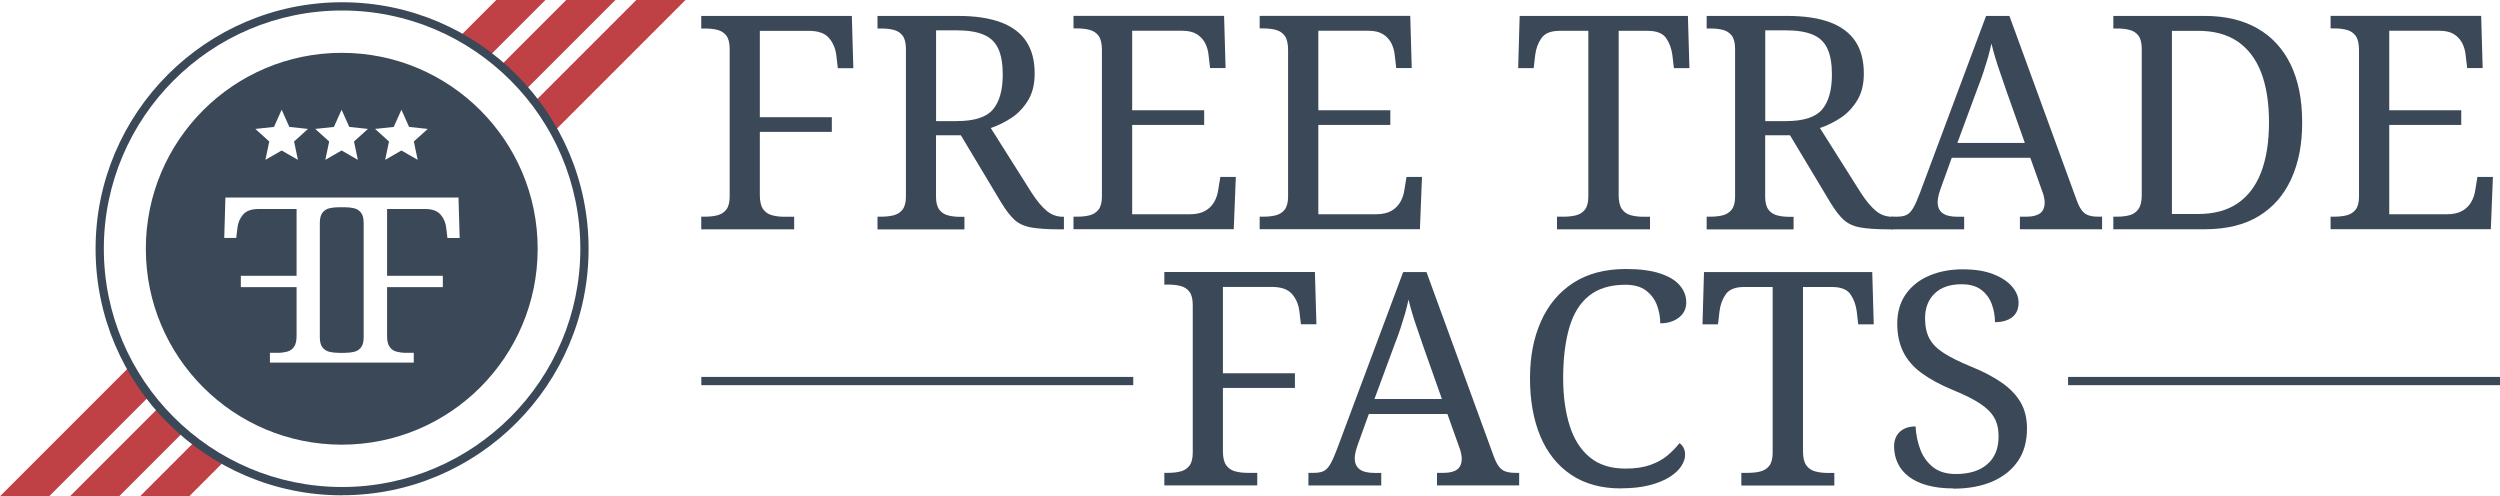
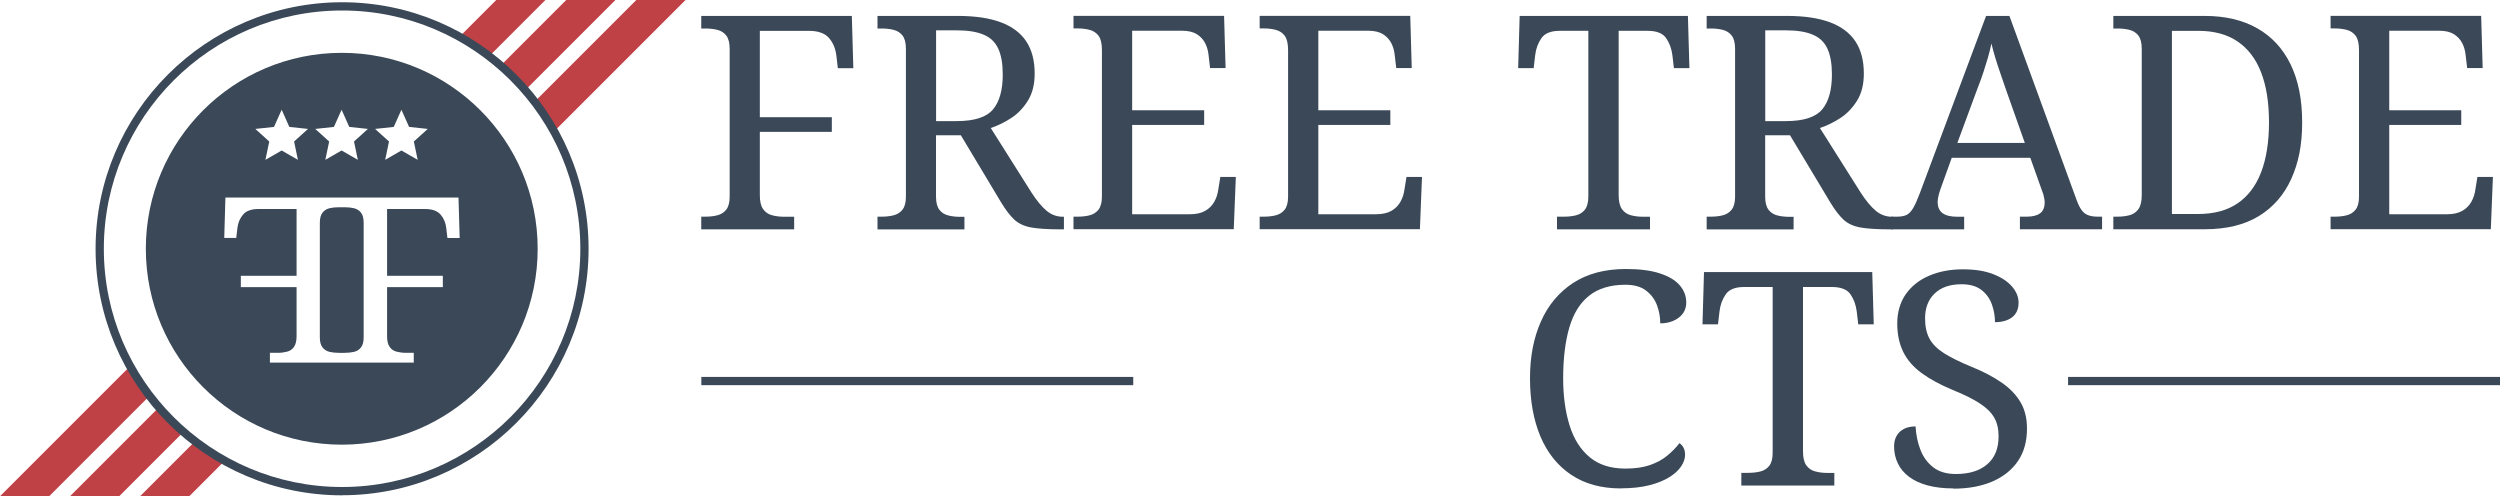
<svg xmlns="http://www.w3.org/2000/svg" id="Layer_2" data-name="Layer 2" viewBox="0 0 300 59.55">
  <defs>
    <style>      .cls-1 {        fill: #3a4858;      }      .cls-1, .cls-2 {        stroke-width: 0px;      }      .cls-2 {        fill: #bf4146;      }    </style>
  </defs>
  <g id="Layer_1-2" data-name="Layer 1">
    <g>
      <rect class="cls-1" x="248.17" y="45.23" width="51.83" height=".99" />
      <rect class="cls-1" x="84.16" y="45.23" width="51.83" height=".99" />
      <g>
        <path class="cls-1" d="M84.15,27.51v-1.51h.47c.53,0,1.01-.05,1.45-.16.44-.11.8-.33,1.08-.68.27-.35.41-.87.41-1.56V5.86c0-.72-.14-1.25-.41-1.6-.28-.35-.63-.57-1.08-.68-.44-.11-.93-.16-1.45-.16h-.47v-1.51h18.07l.18,6.27h-1.86l-.18-1.54c-.1-.81-.39-1.51-.88-2.08-.49-.57-1.3-.86-2.42-.86h-5.88v10.36h8.64v1.76h-8.64v7.6c0,.74.13,1.3.39,1.67.26.37.62.62,1.08.74.45.12.94.18,1.47.18h1.18v1.51h-11.15Z" />
        <path class="cls-1" d="M105.3,27.51v-1.51h.47c.53,0,1.01-.05,1.45-.16.44-.11.8-.33,1.08-.68.27-.35.41-.87.41-1.56V5.86c0-.72-.14-1.25-.41-1.6-.28-.35-.63-.57-1.08-.68-.44-.11-.93-.16-1.45-.16h-.47v-1.51h9.65c2.08,0,3.8.26,5.16.77,1.36.51,2.38,1.28,3.05,2.3.67,1.02,1,2.3,1,3.85,0,1.27-.26,2.34-.79,3.21-.53.87-1.19,1.57-1.99,2.1-.8.53-1.63.93-2.49,1.22l4.91,7.78c.62.96,1.22,1.67,1.79,2.15.57.48,1.23.72,1.97.72h.11v1.51h-.5c-1.48,0-2.64-.08-3.46-.23-.82-.15-1.49-.47-1.99-.93-.5-.47-1.03-1.15-1.58-2.06l-4.84-8.07h-2.98v7.39c0,.69.14,1.21.41,1.56.27.35.63.57,1.08.68.44.11.93.16,1.45.16h.47v1.51h-10.43ZM114.84,14.53c2.1,0,3.54-.47,4.32-1.4.78-.93,1.17-2.33,1.17-4.19,0-1.29-.18-2.32-.54-3.1-.36-.78-.94-1.34-1.76-1.68-.81-.35-1.9-.52-3.26-.52h-2.44v10.9h2.51Z" />
        <path class="cls-1" d="M128.82,27.51v-1.51h.47c.53,0,1.01-.05,1.45-.16.44-.11.8-.33,1.08-.68.27-.35.41-.87.41-1.56V6c0-.76-.13-1.33-.39-1.69-.26-.36-.62-.6-1.06-.72-.44-.12-.94-.18-1.49-.18h-.47v-1.51h18.07l.18,6.27h-1.86l-.18-1.54c-.05-.53-.19-1.01-.41-1.45-.23-.44-.56-.8-1-1.08-.44-.27-1.02-.41-1.74-.41h-6.02v9.54h8.64v1.76h-8.64v10.72h6.92c.76,0,1.38-.14,1.85-.41.47-.27.82-.63,1.08-1.08.25-.44.41-.93.48-1.45l.25-1.54h1.86l-.25,6.27h-19.22Z" />
        <path class="cls-1" d="M151.16,27.51v-1.51h.47c.53,0,1.01-.05,1.45-.16.44-.11.8-.33,1.08-.68.27-.35.41-.87.41-1.56V6c0-.76-.13-1.33-.39-1.69-.26-.36-.62-.6-1.06-.72-.44-.12-.94-.18-1.49-.18h-.47v-1.51h18.07l.18,6.27h-1.86l-.18-1.54c-.05-.53-.19-1.01-.41-1.45-.23-.44-.56-.8-1-1.08-.44-.27-1.02-.41-1.74-.41h-6.02v9.54h8.64v1.76h-8.64v10.72h6.92c.76,0,1.38-.14,1.85-.41.47-.27.82-.63,1.08-1.08.25-.44.41-.93.48-1.45l.25-1.54h1.86l-.25,6.27h-19.22Z" />
        <path class="cls-1" d="M186.84,27.51v-1.51h.82c.53,0,1.01-.05,1.45-.16.44-.11.8-.33,1.08-.68.27-.35.41-.87.41-1.56V3.7h-3.44c-1.05,0-1.78.29-2.19.88-.41.59-.66,1.27-.75,2.06l-.18,1.54h-1.86l.18-6.27h20.19l.18,6.27h-1.86l-.18-1.54c-.1-.79-.35-1.48-.75-2.06-.41-.59-1.15-.88-2.22-.88h-3.48v19.72c0,.74.13,1.3.39,1.67.26.37.62.62,1.08.74.45.12.94.18,1.47.18h.82v1.51h-11.15Z" />
        <path class="cls-1" d="M204.8,27.51v-1.51h.47c.53,0,1.01-.05,1.45-.16.44-.11.8-.33,1.08-.68.27-.35.41-.87.41-1.56V5.86c0-.72-.14-1.25-.41-1.6-.28-.35-.63-.57-1.08-.68-.44-.11-.93-.16-1.45-.16h-.47v-1.51h9.65c2.08,0,3.8.26,5.16.77,1.36.51,2.38,1.28,3.05,2.3.67,1.02,1,2.3,1,3.85,0,1.27-.26,2.34-.79,3.21-.53.87-1.19,1.57-1.99,2.1-.8.53-1.63.93-2.49,1.22l4.91,7.78c.62.96,1.22,1.67,1.79,2.15.57.48,1.23.72,1.97.72h.11v1.51h-.5c-1.48,0-2.64-.08-3.46-.23-.82-.15-1.49-.47-1.99-.93-.5-.47-1.03-1.15-1.58-2.06l-4.84-8.07h-2.98v7.39c0,.69.14,1.21.41,1.56.27.35.63.57,1.08.68.44.11.93.16,1.45.16h.47v1.51h-10.43ZM214.34,14.53c2.1,0,3.54-.47,4.32-1.4.78-.93,1.17-2.33,1.17-4.19,0-1.29-.18-2.32-.54-3.1-.36-.78-.94-1.34-1.76-1.68-.81-.35-1.9-.52-3.26-.52h-2.44v10.9h2.51Z" />
        <path class="cls-1" d="M226.96,27.51v-1.51h.68c.48,0,.86-.07,1.15-.21.29-.14.55-.42.79-.82.24-.41.5-.99.79-1.76l7.96-21.3h2.8l8.1,22.19c.19.5.39.89.61,1.17.22.28.48.47.79.57.31.11.69.16,1.15.16h.47v1.51h-9.86v-1.51h.82c.72,0,1.25-.14,1.61-.41.36-.27.54-.71.54-1.31,0-.14-.01-.28-.04-.41-.02-.13-.05-.27-.09-.43-.04-.16-.09-.32-.16-.48l-1.43-4.02h-9.43l-1.36,3.77c-.07.19-.13.38-.18.57-.05.19-.08.36-.11.52-.02.16-.04.3-.04.45,0,.6.2,1.04.59,1.33.39.29.99.43,1.77.43h.82v1.51h-8.75ZM234.88,17.15h8.1l-2.22-6.27c-.24-.72-.47-1.4-.7-2.04-.23-.65-.43-1.27-.61-1.86-.18-.6-.34-1.18-.48-1.76-.12.57-.26,1.13-.41,1.67-.16.54-.33,1.1-.52,1.68-.19.59-.43,1.25-.72,1.99l-2.44,6.6Z" />
        <path class="cls-1" d="M253.6,27.51v-1.51h.47c.55,0,1.05-.06,1.49-.18.44-.12.79-.36,1.06-.74.26-.37.39-.93.39-1.67V5.86c0-.72-.14-1.25-.41-1.6-.27-.35-.63-.57-1.08-.68s-.93-.16-1.45-.16h-.47v-1.51h10.97c2.46,0,4.57.5,6.31,1.49,1.74.99,3.08,2.44,4,4.34.92,1.9,1.38,4.21,1.38,6.94s-.44,4.87-1.31,6.79c-.87,1.92-2.17,3.41-3.89,4.46-1.72,1.05-3.89,1.58-6.49,1.58h-10.97ZM263.75,25.68c1.91,0,3.5-.42,4.75-1.27,1.25-.85,2.2-2.09,2.83-3.73.63-1.64.95-3.64.95-6.01s-.32-4.36-.95-5.99-1.58-2.86-2.83-3.71-2.83-1.27-4.71-1.27h-3.16v21.98h3.12Z" />
        <path class="cls-1" d="M279.67,27.51v-1.51h.47c.53,0,1.01-.05,1.45-.16.44-.11.8-.33,1.08-.68s.41-.87.41-1.56V6c0-.76-.13-1.33-.39-1.69-.26-.36-.62-.6-1.06-.72-.44-.12-.94-.18-1.49-.18h-.47v-1.51h18.07l.18,6.27h-1.86l-.18-1.54c-.05-.53-.19-1.01-.41-1.45-.23-.44-.56-.8-1-1.08-.44-.27-1.02-.41-1.74-.41h-6.02v9.54h8.64v1.76h-8.64v10.72h6.92c.76,0,1.38-.14,1.85-.41.47-.27.82-.63,1.08-1.08.25-.44.41-.93.48-1.45l.25-1.54h1.86l-.25,6.27h-19.22Z" />
-         <path class="cls-1" d="M139.72,58.25v-1.51h.47c.53,0,1.01-.05,1.45-.16.44-.11.8-.33,1.08-.68.27-.35.41-.87.41-1.56v-17.75c0-.72-.14-1.25-.41-1.6-.28-.35-.63-.57-1.08-.68-.44-.11-.93-.16-1.45-.16h-.47v-1.51h18.07l.18,6.27h-1.86l-.18-1.54c-.1-.81-.39-1.51-.88-2.08-.49-.57-1.3-.86-2.42-.86h-5.88v10.36h8.64v1.76h-8.64v7.6c0,.74.13,1.3.39,1.67.26.37.62.62,1.08.74.45.12.94.18,1.47.18h1.18v1.51h-11.15Z" />
-         <path class="cls-1" d="M157.01,58.25v-1.51h.68c.48,0,.86-.07,1.15-.21.29-.14.55-.42.79-.82.24-.41.5-.99.79-1.76l7.96-21.3h2.8l8.1,22.19c.19.5.39.89.61,1.17.22.28.48.47.79.57.31.11.69.16,1.15.16h.47v1.51h-9.86v-1.51h.82c.72,0,1.25-.14,1.61-.41.36-.27.54-.71.54-1.31,0-.14-.01-.28-.04-.41-.02-.13-.05-.27-.09-.43-.04-.16-.09-.32-.16-.48l-1.43-4.02h-9.43l-1.36,3.77c-.07.19-.13.38-.18.57-.05.19-.08.36-.11.52-.02.16-.04.3-.04.45,0,.6.2,1.04.59,1.33.39.29.99.43,1.77.43h.82v1.51h-8.75ZM164.93,47.88h8.1l-2.22-6.27c-.24-.72-.47-1.4-.7-2.04-.23-.65-.43-1.27-.61-1.86-.18-.6-.34-1.18-.48-1.76-.12.57-.26,1.13-.41,1.67-.16.54-.33,1.1-.52,1.68-.19.59-.43,1.25-.72,1.99l-2.44,6.6Z" />
        <path class="cls-1" d="M194.51,58.61c-2.37,0-4.36-.55-5.99-1.65-1.63-1.1-2.85-2.64-3.68-4.61-.82-1.97-1.24-4.28-1.24-6.94s.44-4.86,1.31-6.83c.87-1.97,2.16-3.51,3.87-4.63,1.71-1.11,3.82-1.67,6.33-1.67,1.63,0,2.98.17,4.05.52,1.08.35,1.88.82,2.4,1.43.53.61.79,1.3.79,2.06s-.3,1.37-.9,1.83c-.6.45-1.34.68-2.22.68,0-.74-.13-1.46-.39-2.17-.26-.7-.7-1.29-1.31-1.76-.61-.47-1.44-.7-2.49-.7-1.79,0-3.24.44-4.34,1.31-1.1.87-1.89,2.15-2.38,3.82-.49,1.67-.74,3.71-.74,6.1,0,2.13.26,4.01.77,5.65.51,1.64,1.32,2.91,2.42,3.82,1.1.91,2.52,1.36,4.27,1.36,1.17,0,2.16-.14,2.98-.43.81-.29,1.5-.66,2.06-1.13.56-.47,1.05-.96,1.45-1.49.19.12.35.29.48.52.13.23.2.52.2.88,0,.45-.16.91-.47,1.38-.31.47-.78.9-1.4,1.29-.62.39-1.42.72-2.38.97-.97.25-2.12.38-3.46.38Z" />
        <path class="cls-1" d="M208.96,58.25v-1.51h.82c.53,0,1.01-.05,1.45-.16.44-.11.8-.33,1.08-.68.27-.35.41-.87.41-1.56v-19.9h-3.44c-1.05,0-1.78.29-2.19.88-.41.59-.66,1.27-.75,2.06l-.18,1.54h-1.86l.18-6.27h20.19l.18,6.27h-1.86l-.18-1.54c-.1-.79-.35-1.48-.75-2.06-.41-.59-1.15-.88-2.22-.88h-3.48v19.72c0,.74.13,1.3.39,1.67.26.37.62.62,1.08.74.45.12.94.18,1.47.18h.82v1.51h-11.15Z" />
        <path class="cls-1" d="M234.42,58.61c-1.17,0-2.21-.12-3.1-.36-.9-.24-1.64-.59-2.24-1.04-.6-.45-1.05-.99-1.34-1.61-.3-.62-.45-1.3-.45-2.04,0-.48.1-.9.3-1.25.2-.36.5-.64.88-.84.38-.2.85-.3,1.4-.3.05.98.24,1.91.57,2.78.33.87.85,1.58,1.54,2.12.69.54,1.6.81,2.73.81,1.6,0,2.86-.39,3.76-1.17.91-.78,1.36-1.89,1.36-3.35,0-.88-.17-1.63-.52-2.24-.35-.61-.92-1.18-1.72-1.7-.8-.53-1.91-1.08-3.32-1.65-1.48-.62-2.71-1.29-3.69-2.01-.98-.72-1.71-1.56-2.19-2.53-.48-.97-.72-2.11-.72-3.42s.34-2.53,1.02-3.5c.68-.97,1.61-1.71,2.8-2.22,1.18-.51,2.53-.77,4.03-.77s2.65.19,3.64.57c.99.38,1.75.88,2.28,1.49.53.61.79,1.26.79,1.95,0,.76-.26,1.34-.77,1.74-.51.39-1.2.59-2.06.59,0-.74-.13-1.46-.38-2.15-.25-.69-.67-1.27-1.25-1.72-.59-.45-1.38-.68-2.38-.68-1.39,0-2.46.37-3.23,1.11-.77.74-1.15,1.73-1.15,2.98,0,.96.17,1.76.52,2.42.35.66.93,1.24,1.74,1.76.81.51,1.91,1.06,3.3,1.63,1.41.57,2.61,1.2,3.6,1.88.99.68,1.75,1.46,2.28,2.35.53.88.79,1.95.79,3.19,0,1.53-.36,2.83-1.08,3.89-.72,1.06-1.74,1.88-3.07,2.46-1.33.57-2.89.86-4.68.86Z" />
      </g>
      <path class="cls-2" d="M16.81,59.55h5.9l4.26-4.26c-1.25-.69-2.44-1.47-3.57-2.33l-6.59,6.59Z" />
      <path class="cls-2" d="M82.26,0h-5.9l-12.19,12.19c.86,1.13,1.64,2.32,2.33,3.57L82.26,0Z" />
      <path class="cls-2" d="M63.04,10.81L73.85,0h-5.9l-7.86,7.86c1.05.91,2.04,1.9,2.95,2.95Z" />
      <path class="cls-2" d="M0,59.55h5.9l12.05-12.05c-.86-1.13-1.64-2.31-2.34-3.56L0,59.55Z" />
      <path class="cls-2" d="M65.45,0h-5.9l-4.39,4.39c1.25.69,2.44,1.47,3.56,2.34l6.73-6.73Z" />
      <path class="cls-2" d="M19.07,48.88l-10.67,10.67h5.9l7.72-7.72c-1.05-.91-2.04-1.9-2.95-2.95Z" />
      <path class="cls-1" d="M41.05,59.44c-16.31,0-29.58-13.27-29.58-29.58S24.74.27,41.05.27s29.58,13.27,29.58,29.58-13.27,29.58-29.58,29.58ZM41.05,1.26c-15.77,0-28.59,12.83-28.59,28.59s12.83,28.59,28.59,28.59,28.59-12.83,28.59-28.59S56.82,1.26,41.05,1.26Z" />
      <g>
        <path class="cls-1" d="M42.49,24.99c-.34-.08-.72-.12-1.12-.12h-.36s-.36,0-.36,0c-.41,0-.78.04-1.12.12-.34.08-.62.26-.83.53-.21.27-.32.68-.32,1.23v13.73c0,.54.11.94.32,1.21.21.27.49.44.83.53.34.08.72.12,1.12.12h.72c.41,0,.78-.04,1.12-.12.34-.08.62-.26.83-.53.21-.27.32-.67.32-1.21v-13.73c0-.55-.11-.97-.32-1.23-.21-.27-.49-.44-.83-.53Z" />
        <path class="cls-1" d="M41.01,6.34c-12.98,0-23.51,10.52-23.51,23.51s10.52,23.51,23.51,23.51,23.51-10.52,23.51-23.51S53.99,6.34,41.01,6.34ZM47.25,15.23l.92-2.06.92,2.06,2.24.24-1.67,1.51.46,2.2-1.95-1.12-1.95,1.12.46-2.2-1.67-1.51,2.24-.24ZM40.07,15.23l.92-2.06.92,2.06,2.24.24-1.67,1.51.46,2.2-1.95-1.12-1.95,1.12.46-2.2-1.67-1.51,2.24-.24ZM32.88,15.23l.92-2.06.92,2.06,2.24.24-1.67,1.51.46,2.2-1.95-1.12-1.95,1.12.46-2.2-1.67-1.51,2.24-.24ZM53.69,28.55l-.14-1.19c-.07-.63-.3-1.17-.68-1.61-.38-.44-1-.67-1.87-.67h-4.55v8.02h6.69v1.36h-6.69v5.88c0,.57.1,1,.31,1.29.2.29.48.48.83.57.35.09.73.14,1.14.14h.92v1.17h-8.63s-8.63,0-8.63,0v-1.17h.92c.41,0,.79-.05,1.14-.14.35-.09.63-.28.83-.57.2-.29.31-.72.31-1.29v-5.88h-6.69v-1.36h6.69v-8.02h-4.55c-.87,0-1.49.22-1.87.67-.38.44-.61.98-.68,1.61l-.14,1.19h-1.44l.14-4.85h27.97s.14,4.86.14,4.86h-1.44Z" />
      </g>
    </g>
  </g>
</svg>